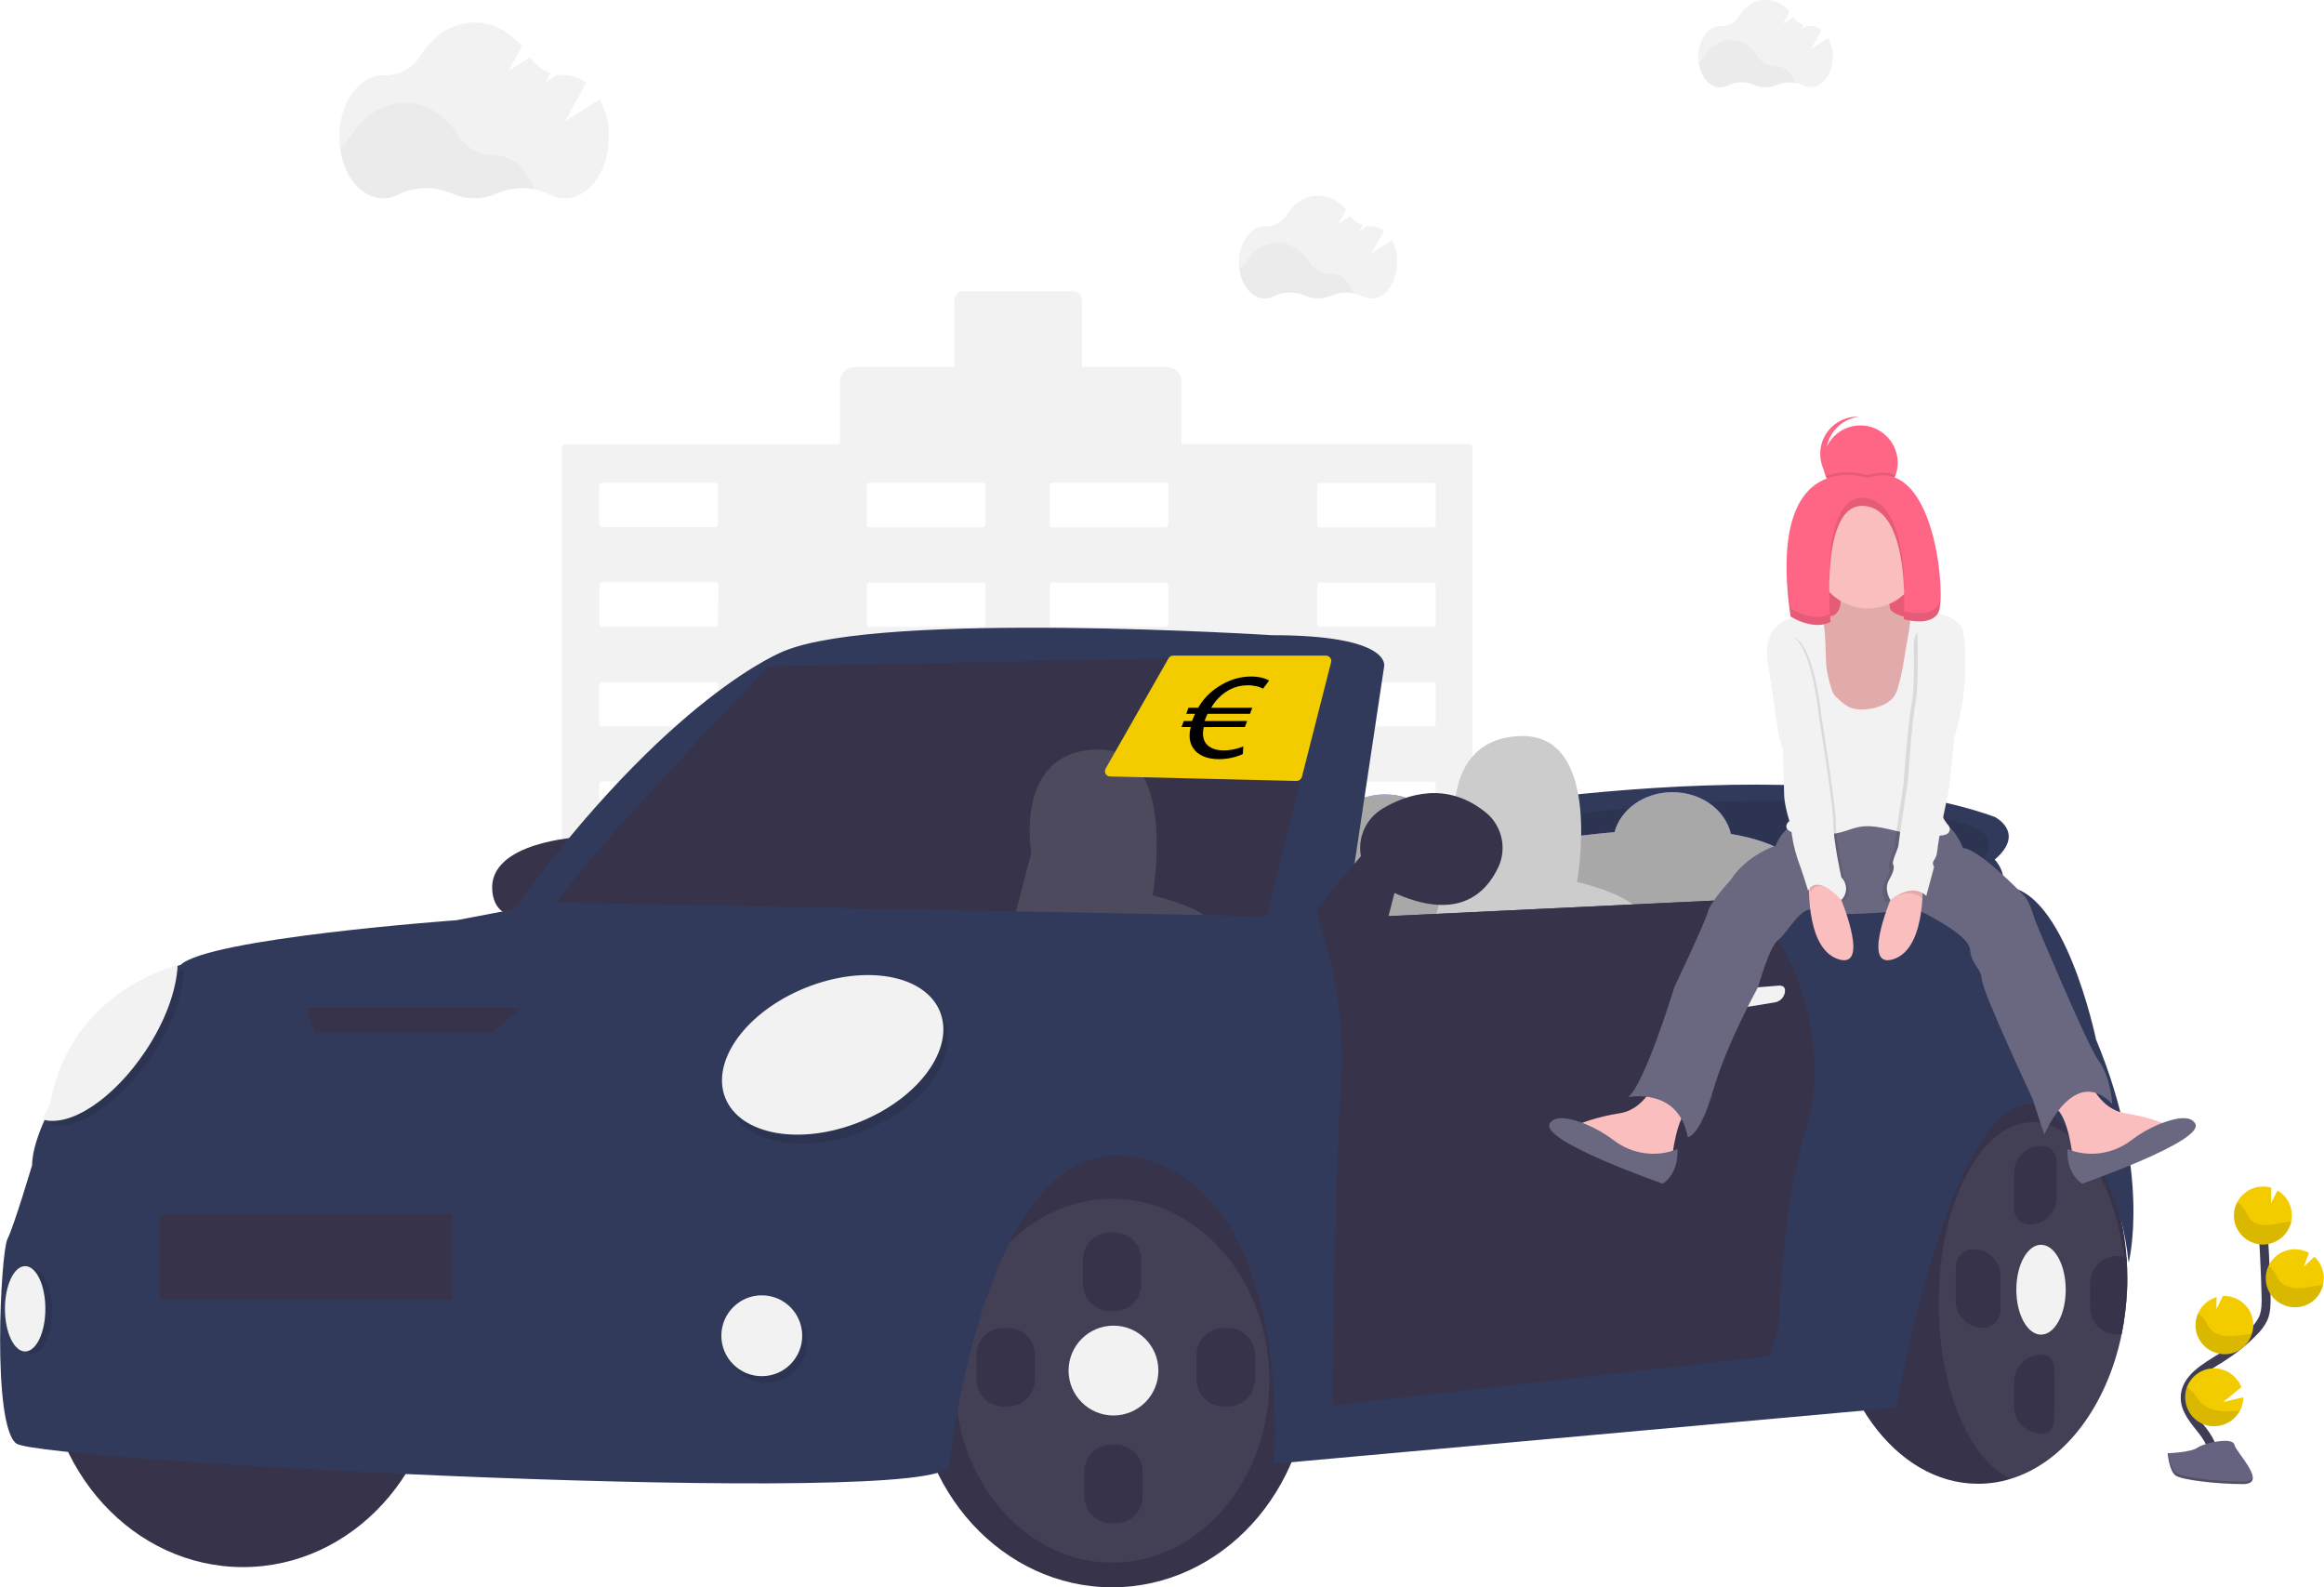
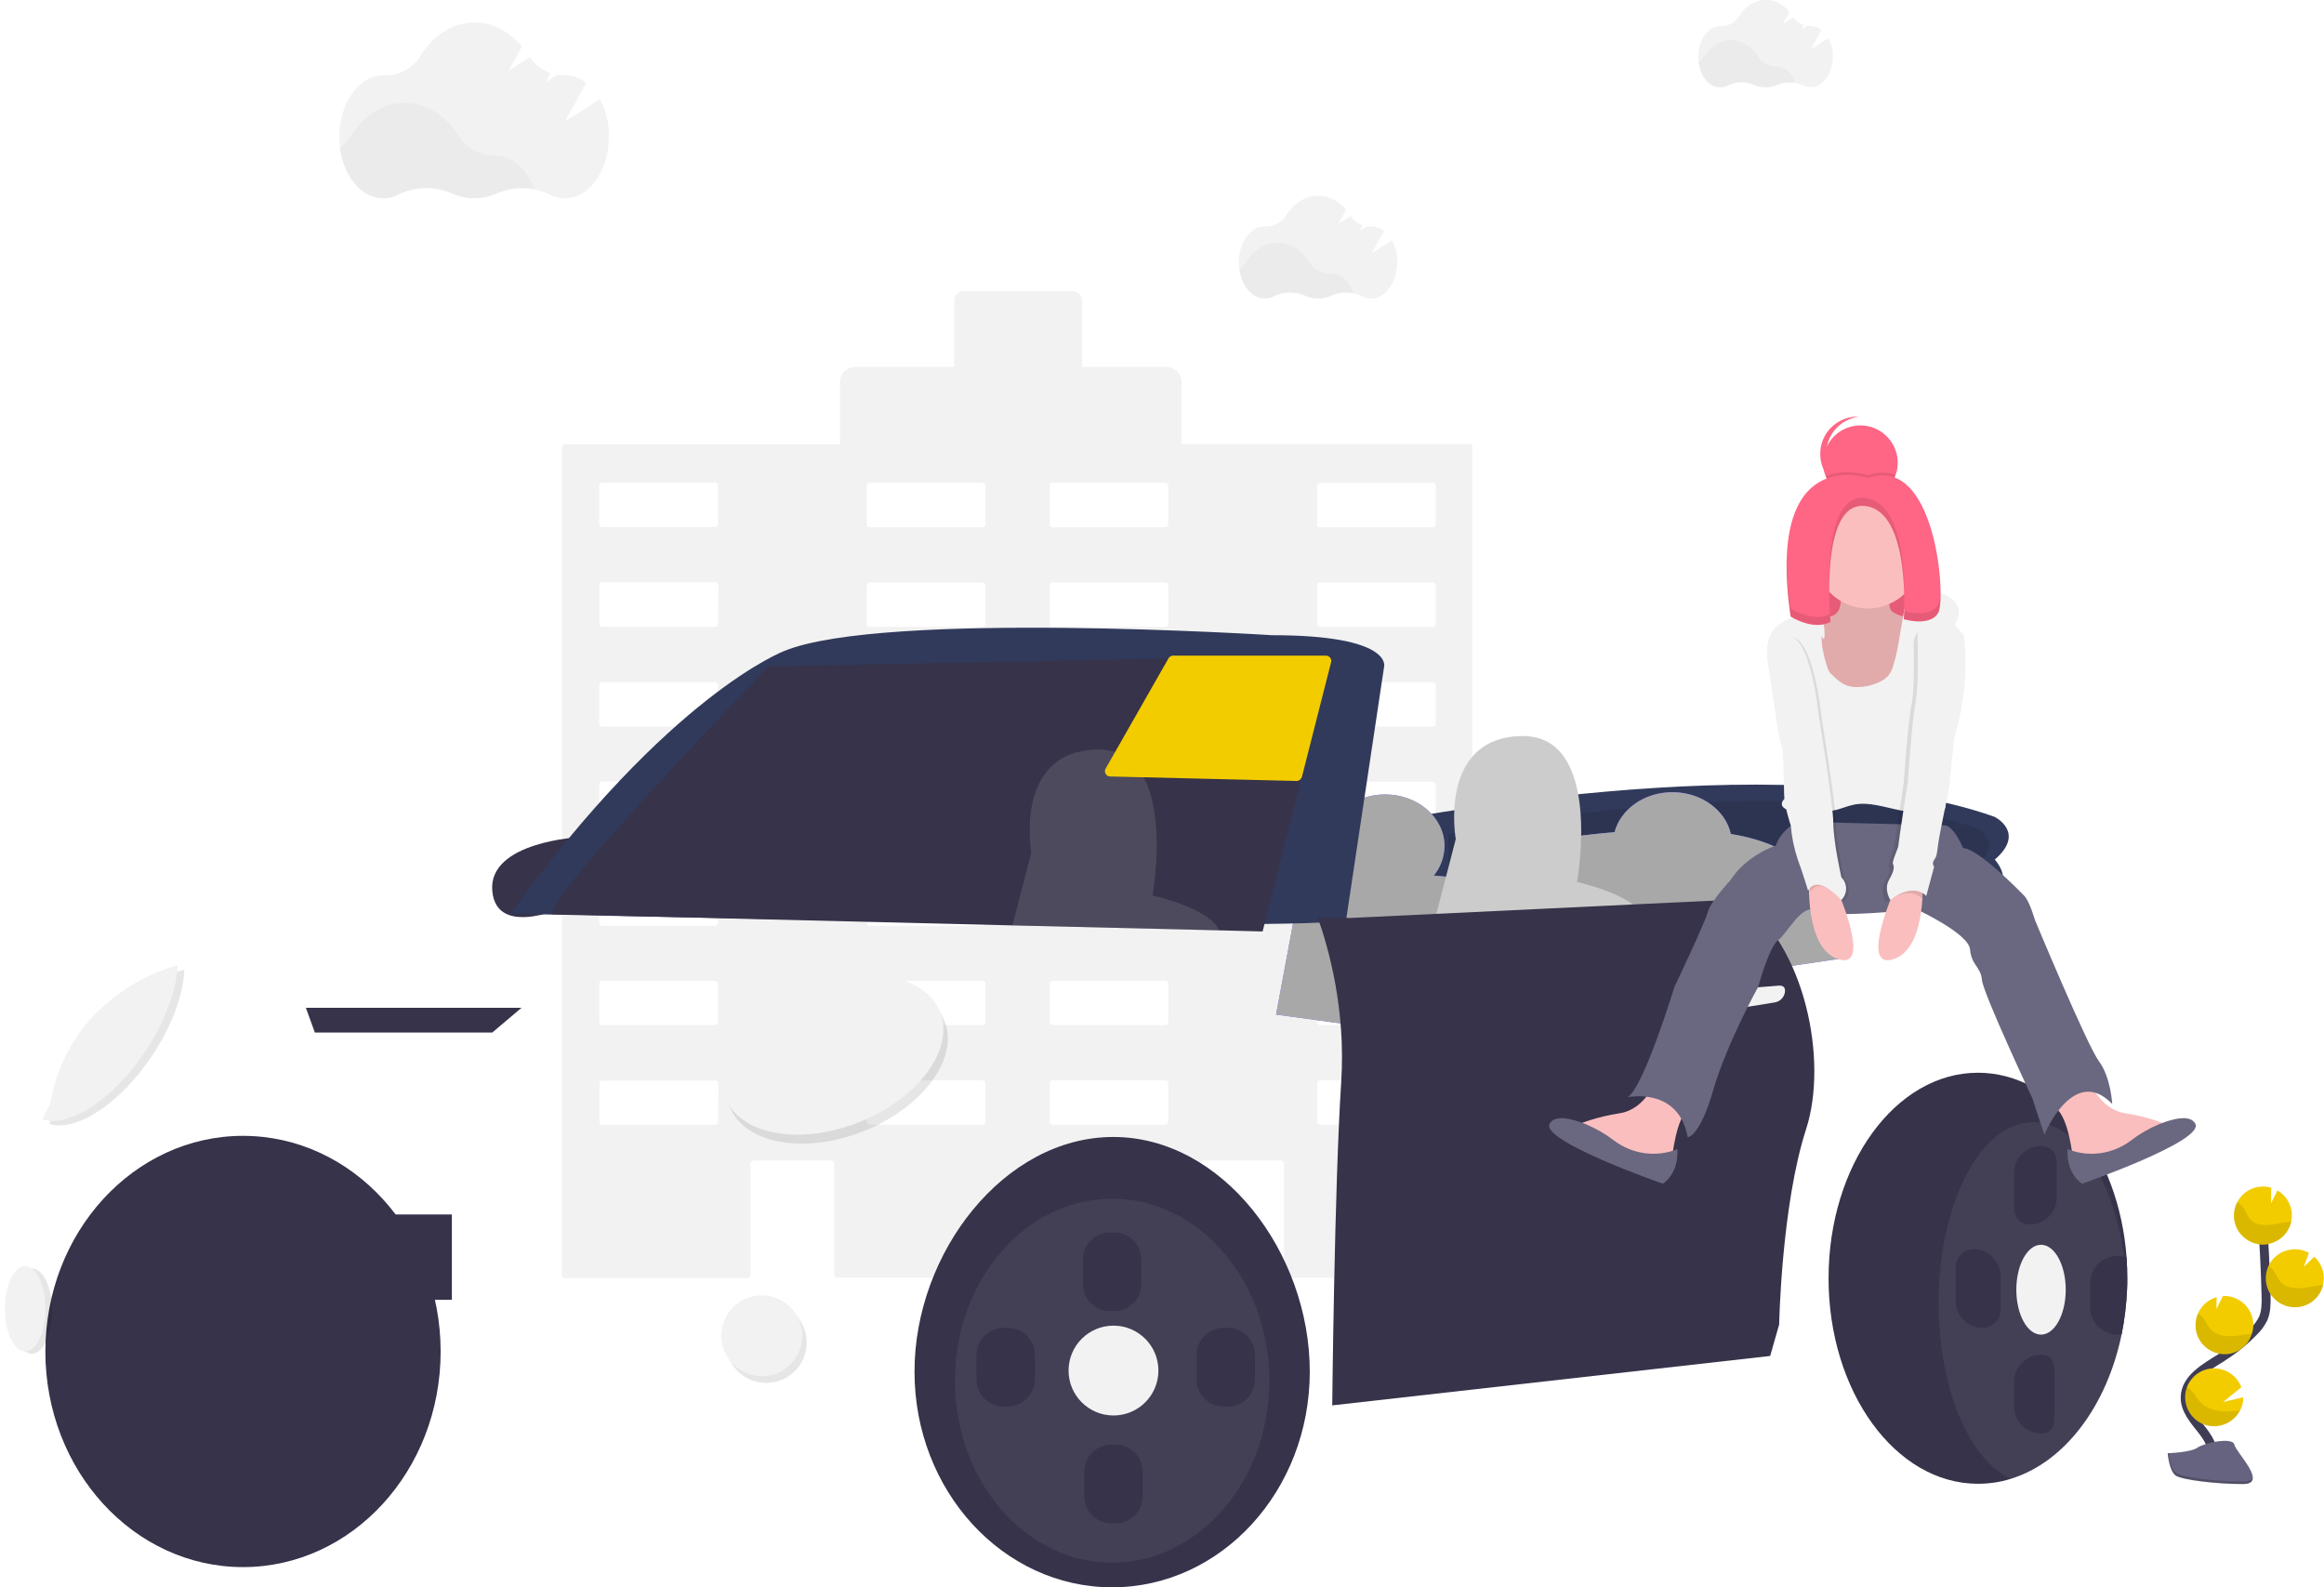
<svg xmlns="http://www.w3.org/2000/svg" version="1.1" id="a1a4a747-966c-40c1-8b1e-379ad2323333" x="0px" y="0px" viewBox="0 0 1034.8 706.7" style="enable-background:new 0 0 1034.8 706.7;" xml:space="preserve">
  <style type="text/css">
	.st0{fill:#F2F2F2;}
	.st1{opacity:3.000000e-02;enable-background:new    ;}
	.st2{fill:#36334A;}
	.st3{opacity:0.1;fill:#BDBDC1;enable-background:new    ;}
	.st4{fill:#313A5B;}
	.st5{opacity:0.1;enable-background:new    ;}
	.st6{fill:#6C63FF;}
	.st7{fill:#A8A8A8;enable-background:new    ;}
	.st8{fill:#CCCCCC;}
	.st9{opacity:0.2;fill:#A8A8A8;enable-background:new    ;}
	.st10{fill:#FF6584;}
	.st11{fill:#FBBEBE;}
	.st12{fill:#696880;}
	.st13{fill:none;stroke:#3F3D56;stroke-width:4;stroke-miterlimit:10;}
	.st14{fill:#F3CC00;}
	.st15{fill:#656380;}
	.st16{opacity:0.2;enable-background:new    ;}
</style>
  <path class="st0" d="M654.5,197.7H526.1V170c0-3.7-3-6.6-6.6-6.6l0,0h-37.7v-29.6c0-2.3-1.9-4.2-4.2-4.2h-48.5  c-2.3,0-4.2,1.9-4.2,4.2v29.6h-44.3c-3.7,0-6.6,3-6.6,6.6v0v27.8H251.5c-0.7,0-1.3,0.6-1.3,1.4v368.5c0,0.7,0.6,1.3,1.3,1.3h81.3  c0.7,0,1.4-0.6,1.4-1.3V518c0-0.7,0.6-1.3,1.4-1.3H370c0.7,0,1.3,0.6,1.4,1.3v49.6c0,0.7,0.6,1.3,1.3,1.3h160.7  c0.7,0,1.3-0.6,1.3-1.3V518c0-0.7,0.6-1.3,1.3-1.3h34.4c0.7,0,1.3,0.6,1.3,1.3v49.6c0,0.7,0.6,1.3,1.3,1.3h81.3  c0.7,0,1.3-0.6,1.3-1.3V199.1C655.8,198.4,655.2,197.8,654.5,197.7z M319.7,499.5c0,0.7-0.6,1.3-1.3,1.3h0h-50.2  c-0.7,0-1.3-0.6-1.3-1.3c0,0,0,0,0,0v-17.1c0-0.7,0.6-1.3,1.4-1.3h50.3c0.7,0,1.3,0.6,1.3,1.3L319.7,499.5z M319.7,455.1  c0,0.7-0.6,1.3-1.3,1.3c0,0,0,0,0,0h-50.2c-0.7,0-1.3-0.6-1.4-1.3c0,0,0,0,0,0V438c0-0.7,0.6-1.3,1.3-1.3c0,0,0,0,0,0h50.3  c0.7,0,1.3,0.6,1.3,1.3c0,0,0,0,0,0L319.7,455.1z M319.7,410.8c0,0.7-0.6,1.3-1.3,1.4h-50.2c-0.7,0-1.4-0.6-1.4-1.4l0,0v-17.2  c0-0.7,0.6-1.4,1.4-1.4l0,0h50.3c0.7,0,1.3,0.6,1.3,1.4L319.7,410.8z M319.7,366.4c0,0.7-0.6,1.3-1.3,1.3c0,0,0,0,0,0h-50.2  c-0.7,0-1.3-0.6-1.4-1.3c0,0,0,0,0,0v-17.1c0-0.7,0.6-1.3,1.3-1.4c0,0,0,0,0,0h50.3c0.7,0,1.3,0.6,1.3,1.3c0,0,0,0,0,0L319.7,366.4z   M319.7,322.1c0,0.7-0.6,1.3-1.3,1.4h-50.2c-0.7,0-1.4-0.6-1.4-1.4l0,0V305c0-0.7,0.6-1.3,1.3-1.3c0,0,0,0,0,0h50.3  c0.7,0,1.3,0.6,1.3,1.3L319.7,322.1z M319.7,277.8c0,0.7-0.6,1.3-1.3,1.3h-50.2c-0.7,0-1.3-0.6-1.3-1.3c0,0,0,0,0,0v-17.2  c0-0.7,0.6-1.4,1.4-1.4l0,0h50.3c0.7,0,1.3,0.6,1.3,1.4L319.7,277.8z M319.7,233.4c0,0.7-0.6,1.3-1.3,1.3c0,0,0,0,0,0h-50.2  c-0.7,0-1.3-0.6-1.4-1.3c0,0,0,0,0,0v-17.1c0-0.7,0.6-1.3,1.3-1.4c0,0,0,0,0,0h50.3c0.7,0,1.3,0.6,1.3,1.3c0,0,0,0,0,0L319.7,233.4z   M438.8,499.4c0,0.7-0.6,1.3-1.3,1.3c0,0,0,0,0,0h-50.2c-0.7,0-1.3-0.6-1.4-1.3v-17.1c0-0.7,0.6-1.3,1.4-1.3h50.2  c0.7,0,1.3,0.6,1.3,1.3V499.4z M438.8,455.1c0,0.7-0.6,1.3-1.3,1.3c0,0,0,0,0,0h-50.2c-0.7,0-1.4-0.6-1.4-1.3V438  c0-0.7,0.6-1.3,1.4-1.3h50.2c0.7,0,1.3,0.6,1.3,1.3c0,0,0,0,0,0V455.1z M438.8,410.8c0,0.7-0.6,1.4-1.3,1.4h-50.2  c-0.7,0-1.3-0.6-1.4-1.4v-17.1c0-0.7,0.6-1.3,1.4-1.4h50.2c0.7,0,1.3,0.6,1.3,1.4V410.8z M438.8,366.4c0,0.7-0.6,1.3-1.3,1.4  c0,0,0,0,0,0h-50.2c-0.7,0-1.4-0.6-1.4-1.4l0,0v-17.1c0-0.7,0.6-1.4,1.4-1.4l0,0h50.2c0.7,0,1.3,0.6,1.3,1.3c0,0,0,0,0,0V366.4z   M438.8,322.1c0,0.7-0.6,1.4-1.3,1.4h-50.2c-0.7,0-1.3-0.6-1.4-1.4V305c0-0.7,0.6-1.3,1.4-1.3h50.2c0.7,0,1.3,0.6,1.3,1.3  c0,0,0,0,0,0V322.1z M438.8,277.8c0,0.7-0.6,1.3-1.3,1.3c0,0,0,0,0,0h-50.2c-0.7,0-1.3-0.6-1.4-1.3v-17.1c0-0.7,0.6-1.3,1.4-1.4  h50.2c0.7,0,1.3,0.6,1.3,1.4V277.8z M438.8,233.4c0,0.7-0.6,1.3-1.3,1.4c0,0,0,0,0,0h-50.2c-0.7,0-1.4-0.6-1.4-1.4l0,0v-17.1  c0-0.7,0.6-1.4,1.4-1.4l0,0h50.2c0.7,0,1.3,0.6,1.3,1.3c0,0,0,0,0,0V233.4z M520.2,499.4c0,0.7-0.6,1.3-1.3,1.3c0,0,0,0,0,0h-50.2  c-0.7,0-1.3-0.6-1.3-1.3v-17.1c0-0.7,0.6-1.3,1.3-1.3h50.2c0.7,0,1.3,0.6,1.3,1.3L520.2,499.4z M520.2,455.1c0,0.7-0.6,1.3-1.3,1.3  c0,0,0,0,0,0h-50.2c-0.7,0-1.3-0.6-1.3-1.3V438c0-0.7,0.6-1.3,1.3-1.3h50.2c0.7,0,1.3,0.6,1.3,1.3c0,0,0,0,0,0L520.2,455.1z   M520.2,410.8c0,0.7-0.6,1.4-1.3,1.4h-50.2c-0.7,0-1.3-0.6-1.3-1.4v-17.1c0-0.7,0.6-1.3,1.3-1.4h50.2c0.7,0,1.3,0.6,1.3,1.4  L520.2,410.8z M520.2,366.4c0,0.7-0.6,1.3-1.3,1.4c0,0,0,0,0,0h-50.2c-0.7,0-1.3-0.6-1.3-1.4v-17.1c0-0.7,0.6-1.4,1.3-1.4h50.2  c0.7,0,1.3,0.6,1.3,1.3c0,0,0,0,0,0L520.2,366.4z M520.2,322.1c0,0.7-0.6,1.4-1.3,1.4h-50.2c-0.7,0-1.3-0.6-1.3-1.4V305  c0-0.7,0.6-1.3,1.3-1.3h50.2c0.7,0,1.3,0.6,1.3,1.3c0,0,0,0,0,0L520.2,322.1z M520.2,277.8c0,0.7-0.6,1.3-1.3,1.3c0,0,0,0,0,0h-50.2  c-0.7,0-1.3-0.6-1.3-1.3v-17.1c0-0.7,0.6-1.3,1.3-1.4h50.2c0.7,0,1.3,0.6,1.3,1.4L520.2,277.8z M520.2,233.4c0,0.7-0.6,1.3-1.3,1.4  c0,0,0,0,0,0h-50.2c-0.7,0-1.3-0.6-1.3-1.4v-17.1c0-0.7,0.6-1.4,1.3-1.4h50.2c0.7,0,1.3,0.6,1.3,1.3c0,0,0,0,0,0L520.2,233.4z   M639.3,499.4c0,0.7-0.6,1.3-1.3,1.3h-50.2c-0.7,0-1.3-0.6-1.3-1.3c0,0,0,0,0,0v-17.1c0-0.7,0.6-1.3,1.3-1.3h50.2  c0.7,0,1.3,0.6,1.3,1.3V499.4z M639.3,455.1c0,0.7-0.6,1.3-1.3,1.3h-50.2c-0.7,0-1.3-0.6-1.3-1.3c0,0,0,0,0,0V438  c0-0.7,0.6-1.3,1.3-1.3c0,0,0,0,0,0h50.2c0.7,0,1.3,0.6,1.3,1.3V455.1z M639.3,410.8c0,0.7-0.6,1.3-1.3,1.4h-50.2  c-0.7,0-1.3-0.6-1.3-1.4v-17.1c0-0.7,0.6-1.4,1.3-1.4h50.2c0.7,0,1.3,0.6,1.3,1.4V410.8z M639.3,366.4c0,0.7-0.6,1.4-1.3,1.4h-50.2  c-0.7,0-1.3-0.6-1.3-1.3v-17.1c0-0.7,0.6-1.3,1.3-1.4c0,0,0,0,0,0H638c0.7,0,1.3,0.6,1.3,1.4L639.3,366.4z M639.3,322.1  c0,0.7-0.6,1.3-1.3,1.4h-50.2c-0.7,0-1.3-0.6-1.3-1.4V305c0-0.7,0.6-1.3,1.3-1.3c0,0,0,0,0,0h50.2c0.7,0,1.3,0.6,1.3,1.3V322.1z   M639.3,277.8c0,0.7-0.6,1.3-1.3,1.3h-50.2c-0.7,0-1.3-0.6-1.3-1.3c0,0,0,0,0,0v-17.1c0-0.7,0.6-1.4,1.3-1.4h50.2  c0.7,0,1.3,0.6,1.3,1.4V277.8z M639.3,233.4c0,0.7-0.6,1.4-1.3,1.4h-50.2c-0.7,0-1.3-0.6-1.3-1.3v-17.1c0-0.7,0.6-1.3,1.3-1.4  c0,0,0,0,0,0H638c0.7,0,1.3,0.6,1.3,1.4L639.3,233.4z" />
  <path class="st0" d="M267.1,44.2l-15.5,9.8l9.4-17.1c-2.7-2.1-6-3.3-9.4-3.4h-0.2c-1.1,0-2.2-0.1-3.2-0.2l-5.3,3.3l2.2-4.1  c-3.7-1.3-7-3.8-9.2-7l-9.4,6l5.9-10.8c-5.5-6.6-12.9-10.7-21.1-10.7c-9.8,0-18.5,5.8-24.1,14.9c-3.4,5.5-9.5,8.8-16,8.6h-0.5  c-10.8,0-19.6,12.3-19.6,27.4s8.8,27.4,19.6,27.4c2.4,0,4.7-0.6,6.8-1.7c7.4-3.6,16.1-3.8,23.7-0.5c6.4,2.9,13.7,2.9,20.1,0  c7.5-3.3,16.1-3.1,23.5,0.5c2.1,1.1,4.4,1.7,6.7,1.7c10.8,0,19.6-12.3,19.6-27.4C271.3,55.1,269.9,49.4,267.1,44.2z" />
  <path class="st1" d="M237.9,84.3c-5.6-1.1-11.5-0.4-16.8,1.8c-6.4,2.9-13.7,2.9-20.1,0c-7.6-3.3-16.2-3.2-23.7,0.5  c-2.1,1.1-4.4,1.7-6.8,1.7c-9.6,0-17.6-9.7-19.2-22.4c1.9-1.4,3.5-3.2,4.8-5.2c5.6-9.1,14.4-14.9,24.1-14.9s18.4,5.8,24,14.7  c3.4,5.5,9.5,8.8,16,8.8h0.2C228.1,69.2,234.7,75.3,237.9,84.3z" />
  <path class="st0" d="M814.1,17l-7.8,4.9l4.7-8.6c-1.3-1.1-3-1.6-4.7-1.7h-0.1c-0.5,0-1.1,0-1.6-0.1l-2.6,1.7l1.1-2  c-1.9-0.7-3.5-1.9-4.6-3.5l-4.7,3l3-5.4c-2.5-3.3-6.4-5.3-10.5-5.4c-4.9,0-9.2,2.9-12,7.4c-1.7,2.8-4.8,4.4-8,4.3h-0.3  c-5.4,0-9.8,6.1-9.8,13.7c0,7.5,4.4,13.6,9.8,13.6c1.2,0,2.4-0.3,3.4-0.9c3.7-1.8,8-1.9,11.8-0.2c3.2,1.4,6.9,1.4,10,0  c3.8-1.6,8-1.5,11.7,0.2c1,0.5,2.2,0.8,3.4,0.8c5.4,0,9.8-6.1,9.8-13.7C816.2,22.4,815.5,19.6,814.1,17z" />
  <path class="st1" d="M799.5,37c-2.8-0.5-5.7-0.2-8.4,0.9c-1.6,0.7-3.3,1.1-5,1.1c-1.7,0-3.4-0.4-5-1.1c-3.8-1.7-8.1-1.6-11.8,0.2  c-1,0.6-2.2,0.8-3.4,0.9c-4.8,0-8.8-4.8-9.6-11.2c1-0.7,1.8-1.6,2.4-2.6c2.8-4.5,7.2-7.4,12-7.4s9.2,2.9,12,7.3  c1.7,2.8,4.7,4.4,8,4.4h0.1C794.6,29.5,797.9,32.5,799.5,37z" />
  <path class="st0" d="M619.8,107l-9.1,5.8l5.5-10c-1.6-1.3-3.5-2-5.5-2h-0.2c-0.6,0-1.3,0-1.9-0.1l-3.1,2l1.3-2.4  c-2.2-0.8-4.1-2.2-5.4-4.1l-5.5,3.5l3.5-6.3c-3-3.8-7.5-6.1-12.4-6.3c-5.7,0-10.9,3.4-14.2,8.7c-2,3.2-5.6,5.1-9.4,5h-0.3  c-6.3,0-11.5,7.2-11.5,16s5.1,16.1,11.5,16.1c1.4,0,2.8-0.3,4-1c4.4-2.1,9.4-2.2,13.9-0.3c3.8,1.7,8.1,1.7,11.8,0  c4.4-1.9,9.4-1.8,13.8,0.3c1.2,0.6,2.6,1,4,1c6.3,0,11.5-7.2,11.5-16.1C622.3,113.3,621.4,110,619.8,107z" />
  <path class="st1" d="M602.7,130.5c-3.3-0.6-6.7-0.3-9.8,1.1c-3.8,1.7-8.1,1.7-11.8,0c-4.4-2-9.5-1.9-13.9,0.3c-1.2,0.7-2.6,1-4,1  c-5.6,0-10.3-5.7-11.3-13.1c1.1-0.8,2.1-1.8,2.8-3c3.3-5.3,8.4-8.7,14.2-8.7s10.8,3.4,14.1,8.6c2,3.2,5.5,5.2,9.3,5.1h0.1  C596.9,121.6,600.8,125.2,602.7,130.5z" />
  <path class="st2" d="M947.2,569.2c0,1.7,0,3.4-0.1,5.1c-0.3,6.6-1.1,13.2-2.4,19.7c-6.6,32.1-25.5,57.1-49.4,64.4  c-4.7,1.5-9.7,2.2-14.6,2.2c-36.7,0-66.5-41-66.5-91.5s29.8-91.5,66.5-91.5c34.5,0,62.8,36.1,66.2,82.2  C947.1,563,947.2,566.1,947.2,569.2z" />
  <path class="st3" d="M947.1,574.3c-0.3,6.6-1.1,13.2-2.4,19.7c-6.6,32.1-25.5,57.1-49.4,64.4c-18.5-8.5-32.1-40.3-32.1-78.3  c0-44.5,18.8-80.5,42-80.5c19.5,0,35.8,25.4,40.6,59.9C946.5,564.3,946.9,569.3,947.1,574.3z" />
  <path class="st4" d="M613.2,366.7c0,0,180-37,275-3c0,0,14,7,0,19c0,0,13.2,14-9.9,19l-91.8,5.6l-173.3-17.6V366.7z" />
  <path class="st5" d="M644.8,371.4c0,0,154.1-31.7,235.5-2.6c0,0,12,6,0,16.3c0,0,11.3,12-8.5,16.3l-78.6,4.8l-148.3-15.1V371.4z" />
  <path class="st6" d="M820.2,426.7l-12-24c0,0,5.3-24.3-37.5-31.4c-2.4-10.6-13.1-18.6-26-18.6c-12.6,0-23.1,7.6-25.8,17.8  c-6.1,0.5-12.7,1.2-19.7,2.2l-9.8,52.4l-1.2-2.4c0,0,6.2-28.7-49.8-32.9c3.1-3.7,4.7-8.3,4.8-13.1c0-12.7-11.9-23-26.5-23  s-26.5,10.3-26.5,23c0,5.2,2,10.2,5.6,14.1c-5.2,0.5-10.8,1.1-16.6,1.9l-11,59l51,7l81-12l-7.2-14.3l46.2,6.3L820.2,426.7z" />
  <path class="st7" d="M820.2,426.7l-12-24c0,0,5.3-24.3-37.5-31.4c-2.4-10.6-13.1-18.6-26-18.6c-12.6,0-23.1,7.6-25.8,17.8  c-6.1,0.5-12.7,1.2-19.7,2.2l-9.8,52.4l-1.2-2.4c0,0,6.2-28.7-49.8-32.9c3.1-3.7,4.7-8.3,4.8-13.1c0-12.7-11.9-23-26.5-23  s-26.5,10.3-26.5,23c0,5.2,2,10.2,5.6,14.1c-5.2,0.5-10.8,1.1-16.6,1.9l-11,59l51,7l81-12l-7.2-14.3l46.2,6.3L820.2,426.7z" />
  <path class="st8" d="M648.2,373.6c0,0-8-44.9,29-45.9s25,65,25,65s28,6,30,17c2,11-97,14-97,14L648.2,373.6z" />
  <path class="st2" d="M583.2,610.7c0,53-39.4,96-88,96s-88-43-88-96s39.9-104.5,88.5-104.5S583.2,557.7,583.2,610.7z" />
  <ellipse class="st3" cx="495.2" cy="614.7" rx="70" ry="81" />
  <ellipse class="st2" cx="108.2" cy="601.7" rx="88" ry="96" />
  <path class="st2" d="M258.2,372.7c0,0-41,2-39,24c2,22,35,6,35,6L258.2,372.7z" />
  <path class="st4" d="M599.4,409.4l16.9-112.6c0,0,4-14-50-14c0,0-173-11-217,7c0,0-51,19-122,117  C227.2,406.7,592.4,415.4,599.4,409.4z" />
  <path class="st2" d="M593.2,291.7l-31,123l-19.4-0.5l-92-2.2l-205.2-5c-0.6-9.7,96.6-110.3,96.6-110.3L593.2,291.7z" />
  <path class="st9" d="M450.8,412l8.4-32.4c0,0-8-44.9,29-45.9s25,65,25,65s25.5,5.5,29.6,15.5L450.8,412z" />
-   <path class="st4" d="M947.8,562.2c-6-58-43.5-70.5-43.5-70.5c-36-2-60,135-60,135l-277,25c0,0,9.5-116.5-57.5-135.5  c-67-19-84.5,117.5-87.5,136.5s-404-2-415-10s-7-85-4-91s11-33,11-33c0-6.4,3.1-14.6,5.6-20.2c1.8-4,3.4-6.8,3.4-6.8  c8.7-49.3,53.8-61.2,56.8-62h0.2c12-12,123-20,123-20l42-8l341.5,6.7l14.5,0.3l173.6-8.3l117.4-5.6c27,0,41,68,41,68  C958.2,522.7,947.8,562.2,947.8,562.2z" />
  <ellipse transform="matrix(0.928 -0.373 0.373 0.928 -149.78 173.382)" class="st5" cx="372.8" cy="473.4" rx="51.5" ry="32.2" />
  <ellipse transform="matrix(0.928 -0.373 0.373 0.928 -148.429 172.346)" class="st0" cx="370.8" cy="469.4" rx="51.5" ry="32.2" />
  <path class="st5" d="M82.1,431.7c-0.5,11-5.4,24.9-14.3,38.2c-14.3,21.5-33.8,34.2-45.9,30.5c1.8-4,3.4-6.8,3.4-6.8  C33.9,444.4,79.1,432.5,82.1,431.7z" />
  <path class="st0" d="M79.1,429.7c-0.5,11-5.4,24.9-14.3,38.2c-14.3,21.5-33.8,34.2-45.9,30.5c1.8-4,3.4-6.8,3.4-6.8  C30.9,442.4,76.1,430.5,79.1,429.7z" />
  <polygon class="st2" points="219.2,459.7 140.2,459.7 136.2,448.7 232.2,448.7 " />
  <rect x="71.2" y="540.7" class="st2" width="130" height="38" />
  <circle class="st5" cx="341.2" cy="597.7" r="18" />
  <circle class="st0" cx="339.2" cy="594.7" r="18" />
  <ellipse class="st5" cx="14.2" cy="583.7" rx="9" ry="19" />
  <ellipse class="st0" cx="11.2" cy="582.7" rx="9" ry="19" />
  <path class="st2" d="M804.2,502.7c-11,34-12,87-12,87l-4,14l-195,22c0,0,1-98,4-144c2.1-32.5-5.7-59.9-10.5-73.3l14.5,0.3l173.6-8.3  C803.8,420.7,814.1,472.2,804.2,502.7z" />
  <path class="st0" d="M759.8,441.4c-2.7,0.2-4.8,2.5-4.6,5.2c0,0.2,0,0.3,0.1,0.5c0.2,1.1,0.9,2.1,2,2.6c3.2,1.6,24.7-2,32.9-3.4  c2.5-0.4,4.4-2.4,4.6-4.9c0.1-1.4-0.4-2.6-2.5-2.6L759.8,441.4z" />
-   <path class="st2" d="M586.2,404.7c0,0,5,22,29,15l8-31l-16-9L586.2,404.7z" />
-   <path class="st2" d="M615.6,360c11-6.5,28.5-12.2,45.7,1.5c7.4,5.8,9.8,16,5.9,24.5c-5.7,12.2-19.1,25.5-50.4,9.6  c-3.1-1.6-5.7-3.9-7.6-6.7l-0.2-0.2c-6.2-9.4-3.6-21.9,5.7-28.1C615.1,360.4,615.4,360.2,615.6,360z" />
  <circle class="st0" cx="495.8" cy="610.2" r="20" />
  <ellipse class="st0" cx="908.8" cy="574.2" rx="11" ry="20" />
  <path class="st2" d="M494.2,548.7h2c6.6,0,12,5.4,12,12v11c0,6.6-5.4,12-12,12h-2c-6.6,0-12-5.4-12-12v-11  C482.2,554.1,487.6,548.7,494.2,548.7z" />
  <path class="st2" d="M908.8,510.2L908.8,510.2c3.9,0,7,3.1,7,7v16c0,6.6-5.4,12-12,12l0,0c-3.9,0-7-3.1-7-7v-16  C896.8,515.6,902.1,510.2,908.8,510.2z" />
  <path class="st2" d="M908.8,638.2L908.8,638.2c-6.6,0-12-5.4-12-12v-11c0-6.6,5.4-12,12-12l0,0c6.6,0,6,5.4,6,12v11  C914.7,632.8,915.4,638.2,908.8,638.2z" />
  <path class="st2" d="M878.8,556.2L878.8,556.2c6.6,0,12,5.4,12,12v15c0,4.4-3.6,8-8,8l0,0c-6.6,0-12-5.4-12-12v-15  C870.8,559.8,874.3,556.2,878.8,556.2z" />
  <path class="st2" d="M947.2,569.2c0,1.7,0,3.4-0.1,5.1c-0.3,6.6-1.1,13.2-2.4,19.7c-0.7,0.1-1.3,0.2-2,0.2c-6.6,0-12-5.4-12-12v-11  c0-6.6,5.4-12,12-12c1,0,2.1,0.1,3.1,0.4c0.4,0.1,0.7,0.2,1.1,0.3C947.1,563,947.2,566.1,947.2,569.2z" />
  <path class="st2" d="M544.8,591.2h2c6.6,0,12,5.4,12,12v11c0,6.6-5.4,12-12,12h-2c-6.6,0-12-5.4-12-12v-11  C532.8,596.6,538.1,591.2,544.8,591.2z" />
  <path class="st2" d="M446.8,591.2h2c6.6,0,12,5.4,12,12v11c0,6.6-5.4,12-12,12h-2c-6.6,0-12-5.4-12-12v-11  C434.8,596.6,440.1,591.2,446.8,591.2z" />
  <path class="st2" d="M494.8,643.2h2c6.6,0,12,5.4,12,12v11c0,6.6-5.4,12-12,12h-2c-6.6,0-12-5.4-12-12v-11  C482.8,648.6,488.1,643.2,494.8,643.2z" />
  <path class="st10" d="M845,206c0,1.9-0.3,3.8-1,5.6c-3.1,8.6-12.6,13.1-21.2,10c-4.5-1.6-8.1-5.1-9.9-9.6c-0.8-1.9-1.1-3.9-1.1-6  c0-9.2,7.4-16.6,16.6-16.6C837.5,189.4,845,196.9,845,206L845,206z" />
  <path class="st10" d="M815.2,210.1c-4.4-8-1.6-18.1,6.5-22.6c0,0,0,0,0,0c1.9-1,3.9-1.7,6-2c-9.2-0.3-16.9,6.8-17.2,16  c-0.3,9.2,6.8,16.9,16,17.2c0.9,0,1.7,0,2.6-0.1C823.2,218.4,818,215.2,815.2,210.1z" />
  <rect x="807.7" y="229.1" class="st10" width="44.5" height="69.4" />
  <rect x="808.7" y="227.1" class="st5" width="44.5" height="69.4" />
  <path class="st11" d="M737.4,480.8c0,0-4.7,13-16,14.8s-17.8,4.7-17.8,4.7l26.7,17.2l14.2-1.8c0,0,1.8-18.4,7.7-22.5  S737.4,480.8,737.4,480.8z" />
  <path class="st11" d="M930.1,480.8c0,0,4.7,13,16,14.8s17.8,4.8,17.8,4.8l-26.7,17.2l-14.2-1.8c0,0-1.8-18.4-7.7-22.5  S930.1,480.8,930.1,480.8z" />
  <path class="st12" d="M800.2,365.8c0,0-7.1,3.6-9.5,10.7c0,0-13,4.1-20.2,15.4c0,0-8.9,9.5-10.1,14.2s-14.8,33.2-14.8,33.2  s-13.6,44.5-20.8,49.2c0,0,22.5-4.8,26.7,17.8c0,0,5.3,0,11.3-20.8s20.1-46.2,20.1-46.2s4.8-17.8,8.9-20.8s10.7-16.6,16.6-13  s45.1-0.6,45.1-0.6s23.1,10.7,23.7,17.8s4.8,7.7,5.3,13.6s22.5,52.8,22.5,52.8s4.2,13,5.3,16c0,0,13-31.4,30.2-13.6  c0,0-0.6-11.9-5.9-19s-28.5-62.9-28.5-62.9s-2.4-8.3-4.7-10.7s-20.8-21.3-27.3-21.3c0,0-3.6-8.9-7.7-10.1L800.2,365.8z" />
  <path class="st12" d="M746.9,511.6c-9.4,3.8-20.1,2.3-28.2-3.8c-3.9-3-8.1-5.4-12.6-7.3c-6.3-2.5-13.8-4.4-16.1-0.2  c-4.2,7.7,50.4,26.7,50.4,26.7S747.5,522.9,746.9,511.6z" />
  <path class="st12" d="M920.6,511.6c9.4,3.8,20.1,2.3,28.2-3.8c3.9-3,8.1-5.4,12.6-7.3c6.3-2.5,13.8-4.4,16.1-0.2  c4.2,7.7-50.4,26.7-50.4,26.7S920,522.9,920.6,511.6z" />
  <path class="st11" d="M819.6,268.3c-0.2,2.1-0.9,4.3-2.7,5.4c-1.4,0.9-3.3,0.8-4.9,1.2c-3.5,0.9-6.4,3.4-7.8,6.8  c-1.3,3.4-1.6,7-0.7,10.5c0.4,1.7,0.9,3.4,1.5,5.1c1.8,4.9,3.8,9.8,7.1,13.9c2.8,3.2,5.9,6.2,9.3,8.8c2.1,1.7,4.3,3.5,6.9,4.3  c1.8,0.5,3.6,0.7,5.4,0.7c2.2,0.1,4.6,0.2,6.6-0.9c3-1.7,3.9-5.6,5.5-8.6c1.4-2.6,3.5-4.8,4.7-7.5c0.9-2.1,1.6-4.3,2-6.5l2.8-12.3  c1-4.5,1.9-9.5-0.6-13.3c-0.2-0.3-0.4-0.6-0.7-0.8c-0.5-0.2-1-0.2-1.5-0.2c-3.2,0.2-6.4-0.5-9.2-2.1c-0.4-0.2-0.8-0.5-1.2-0.9  c-0.4-0.6-0.7-1.4-0.7-2.1c-0.3-1.5-0.7-3-1.3-4.5c-0.2-0.5-0.5-1-0.9-1.3c-0.4-0.3-0.9-0.4-1.4-0.5c-4.3-0.7-8.6-1.2-12.9-1.4  c-1.4-0.1-3.6-0.6-4.5,0.6S819.8,266.8,819.6,268.3z" />
  <path class="st5" d="M819.6,268.3c-0.2,2.1-0.9,4.3-2.7,5.4c-1.4,0.9-3.3,0.8-4.9,1.2c-3.5,0.9-6.4,3.4-7.8,6.8  c-1.3,3.4-1.6,7-0.7,10.5c0.4,1.7,0.9,3.4,1.5,5.1c1.8,4.9,3.8,9.8,7.1,13.9c2.8,3.2,5.9,6.2,9.3,8.8c2.1,1.7,4.3,3.5,6.9,4.3  c1.8,0.5,3.6,0.7,5.4,0.7c2.2,0.1,4.6,0.2,6.6-0.9c3-1.7,3.9-5.6,5.5-8.6c1.4-2.6,3.5-4.8,4.7-7.5c0.9-2.1,1.6-4.3,2-6.5l2.8-12.3  c1-4.5,1.9-9.5-0.6-13.3c-0.2-0.3-0.4-0.6-0.7-0.8c-0.5-0.2-1-0.2-1.5-0.2c-3.2,0.2-6.4-0.5-9.2-2.1c-0.4-0.2-0.8-0.5-1.2-0.9  c-0.4-0.6-0.7-1.4-0.7-2.1c-0.3-1.5-0.7-3-1.3-4.5c-0.2-0.5-0.5-1-0.9-1.3c-0.4-0.3-0.9-0.4-1.4-0.5c-4.3-0.7-8.6-1.2-12.9-1.4  c-1.4-0.1-3.6-0.6-4.5,0.6S819.8,266.8,819.6,268.3z" />
-   <path class="st0" d="M811.6,275.4c-2.3-0.7-4.7-1.1-7.1-1.1c-5.7-0.1-11.8,1.8-15.1,6.5c-2.2,3.4-3.1,7.5-2.3,11.5  c0.8,3.9,2.6,7.6,5.2,10.7c1.5,1.6,2.9,3.4,4,5.2c1.6,3,1.6,6.6,2,10c1,8.1,4.5,15.8,5.8,23.8s0.2,17.4-6.2,22.6  c-1.1,0.9-2.4,1.8-2.5,3.1c-0.2,2.2,2.7,3.1,4.9,3.3c6.5,0.6,13.3,1.2,19.6-0.5c2.6-0.7,5.2-1.8,7.8-2.3c6.8-1.3,13.7,1.3,20.5,2.6  c4.9,0.8,9.9,1.2,14.9,1.2c1.2,0.1,2.3-0.1,3.4-0.5c1.1-0.4,1.8-1.5,1.7-2.7c-0.2-0.8-0.6-1.4-1.2-2c-3.4-4.3-4.5-9.9-5.4-15.3  l-3.1-18.1c-1.7-9.7-3.3-20.2,1.3-28.9c3.3-6.2,9.4-10.6,12.8-16.8c1.2-1.9,1.8-4.1,1.6-6.3c-0.5-3.1-3.3-5.3-6.2-6.6  c-5.5-2.5-11.7-2.7-17.4-0.6c0.1,4.3-1,8.7-1.7,13l-1.2,7c-0.6,4.1-1.5,8.2-2.7,12.2c-0.4,1.6-1.2,3.1-2.2,4.4  c-1.1,1.2-2.4,2.1-3.8,2.8c-3.2,1.5-6.6,2.3-10.2,2.3c-1.5,0-3-0.2-4.5-0.7c-2.4-0.9-4.3-2.6-6.2-4.4c-0.6-0.5-1.2-1.1-1.6-1.8  c-0.5-0.8-0.9-1.7-1.1-2.7c-0.8-2.4-1.4-4.9-1.9-7.5c-0.3-1.9-0.4-3.9-0.5-5.9C812.8,287.4,812.8,280.9,811.6,275.4z" />
+   <path class="st0" d="M811.6,275.4c-2.3-0.7-4.7-1.1-7.1-1.1c-5.7-0.1-11.8,1.8-15.1,6.5c-2.2,3.4-3.1,7.5-2.3,11.5  c0.8,3.9,2.6,7.6,5.2,10.7c1.5,1.6,2.9,3.4,4,5.2c1,8.1,4.5,15.8,5.8,23.8s0.2,17.4-6.2,22.6  c-1.1,0.9-2.4,1.8-2.5,3.1c-0.2,2.2,2.7,3.1,4.9,3.3c6.5,0.6,13.3,1.2,19.6-0.5c2.6-0.7,5.2-1.8,7.8-2.3c6.8-1.3,13.7,1.3,20.5,2.6  c4.9,0.8,9.9,1.2,14.9,1.2c1.2,0.1,2.3-0.1,3.4-0.5c1.1-0.4,1.8-1.5,1.7-2.7c-0.2-0.8-0.6-1.4-1.2-2c-3.4-4.3-4.5-9.9-5.4-15.3  l-3.1-18.1c-1.7-9.7-3.3-20.2,1.3-28.9c3.3-6.2,9.4-10.6,12.8-16.8c1.2-1.9,1.8-4.1,1.6-6.3c-0.5-3.1-3.3-5.3-6.2-6.6  c-5.5-2.5-11.7-2.7-17.4-0.6c0.1,4.3-1,8.7-1.7,13l-1.2,7c-0.6,4.1-1.5,8.2-2.7,12.2c-0.4,1.6-1.2,3.1-2.2,4.4  c-1.1,1.2-2.4,2.1-3.8,2.8c-3.2,1.5-6.6,2.3-10.2,2.3c-1.5,0-3-0.2-4.5-0.7c-2.4-0.9-4.3-2.6-6.2-4.4c-0.6-0.5-1.2-1.1-1.6-1.8  c-0.5-0.8-0.9-1.7-1.1-2.7c-0.8-2.4-1.4-4.9-1.9-7.5c-0.3-1.9-0.4-3.9-0.5-5.9C812.8,287.4,812.8,280.9,811.6,275.4z" />
  <path class="st11" d="M805.6,390.1c0,0-2.4,31.4,12.5,36.8s1.8-26.1,1.8-26.1l-4.7-9.5L805.6,390.1z" />
  <path class="st11" d="M856,390.1c0,0,2.4,31.4-12.5,36.8s-1.8-26.1-1.8-26.1l4.7-9.5L856,390.1z" />
  <path class="st5" d="M792.5,285.2l-4.7,7.7c0,0,4.2,26.7,4.7,31.4c0.5,3.4,1.3,6.8,2.4,10.1c0,0,0.6,14.2,0.6,19.6s3,14.2,3,14.2  c0.4,5,1.4,10,3,14.8c2.4,6.5,4.8,14.2,4.8,14.2s3-8.3,14.8,4.1c2.7-2.8,2.7-7.3,0-10.1c0,0-3.6-16-3.6-24.3s-6.5-48-6.5-48  S806.8,273.9,792.5,285.2z" />
  <path class="st0" d="M791.4,284.6l-4.7,7.7c0,0,4.2,26.7,4.7,31.4c0.5,3.4,1.3,6.8,2.4,10.1c0,0,0.6,14.2,0.6,19.6s3,14.2,3,14.2  c0.4,5,1.4,10,3,14.8c2.4,6.5,4.7,14.2,4.7,14.2s3-8.3,14.8,4.1c2.8-2.8,2.8-7.3,0-10.1c0,0-3.6-16-3.6-24.3s-6.5-48-6.5-48  S805.6,273.4,791.4,284.6z" />
  <path class="st5" d="M869.6,280.4l3,3.5c0,0,3.5,20.2-4.2,45.7l-2.4,23.1c0,0-4.2,19.6-4.8,24.3s-0.6,5.3-1.8,7.1  c-0.8,0.9-0.8,2.1,0,3l-3.6,13c0,0-5.3-6.5-16,1.8c0,0-3-4.8-0.6-8.9s2.4-5.9,1.8-7.1s2.4-7.1,2.4-8.3s4.2-28.5,4.2-28.5  s1.8-26.7,3.6-35.6c1.1-5.5,1.1-17.7,0.9-26.2c-0.2-8.9,10.6-13.8,17-7.5C869.3,280.1,869.4,280.2,869.6,280.4z" />
  <path class="st0" d="M871.4,279.2l3,3.5c0,0,3.5,20.2-4.2,45.7l-2.4,23.1c0,0-4.2,19.6-4.8,24.3s-0.6,5.3-1.8,7.1  c-0.7,0.9-0.7,2.1,0,3l-3.5,13c0,0-5.3-6.5-16,1.8c0,0-3-4.7-0.6-8.9s2.4-5.9,1.8-7.1s2.4-7.1,2.4-8.3s4.2-28.5,4.2-28.5  s1.8-26.7,3.5-35.6s0.6-35.6,0.6-35.6S863.1,270.4,871.4,279.2z" />
  <circle class="st11" cx="831.7" cy="247.2" r="23.7" />
  <path class="st5" d="M844,211.6c-3.1,8.6-12.6,13.1-21.2,10c-4.5-1.6-8.1-5.1-9.9-9.6c9.2-3.7,18.7-0.4,18.7-0.4  C836.4,210,840.5,210.1,844,211.6z" />
  <path class="st10" d="M831.7,212.8c0,0-45.7-16-34.4,61.7c0,0,10.1,6.5,17.8,2.4c0,0-5.3-54,15.4-51.6s17.2,50.4,17.2,50.4  s11.9,3.6,15.4-3S861.9,202.1,831.7,212.8z" />
  <path class="st5" d="M830.5,221.7c-14.2-1.6-16.2,23.3-16,39c0.2-15.7,2.8-37,16-35.5c14.8,1.7,17.2,26.6,17.4,40.8  C848.1,253.1,846.6,223.6,830.5,221.7z" />
  <path class="st5" d="M797.3,270.9c-1-6.8-1.6-13.7-1.8-20.6c0,8.1,0.5,16.1,1.8,24.1c0,0,10.1,6.5,17.8,2.4c0,0-0.1-1.3-0.3-3.4  C807.1,277.4,797.3,270.9,797.3,270.9z" />
  <path class="st5" d="M863.1,269.1c-3.3,6.1-13.8,3.4-15.2,3c-0.1,2.2-0.2,3.5-0.2,3.5s11.9,3.6,15.4-3c0.7-1.4,1.1-5.1,1-10.2  C864,265.8,863.6,268.1,863.1,269.1z" />
  <path class="st13" d="M984.7,652.9c2.7-5.1-0.4-11.3-3.9-15.8s-7.9-9.2-7.8-15c0.1-8.3,8.9-13.2,16-17.6c5.2-3.3,10-7.1,14.3-11.5  c1.8-1.7,3.3-3.7,4.4-5.9c1.4-3.2,1.4-6.9,1.3-10.5c-0.3-11.8-0.9-23.6-1.8-35.4" />
  <path class="st14" d="M1020.5,540.6c-0.2-4.4-2.6-8.4-6.4-10.6l-2.9,5.7l0.1-6.9c-1.4-0.4-2.8-0.6-4.3-0.5  c-7.1,0.3-12.6,6.4-12.3,13.5s6.4,12.6,13.5,12.3C1015.3,553.7,1020.8,547.7,1020.5,540.6L1020.5,540.6z" />
  <path class="st14" d="M997.4,628c-3.3,6.3-11.1,8.8-17.4,5.6c-4.1-2.1-6.8-6.3-7-10.9c-0.1-1.8,0.2-3.6,0.8-5.2  c2.6-6.7,10.1-10,16.7-7.4c3.5,1.3,6.2,4.1,7.5,7.5l-8.1,6.6l8.9-2.1C998.9,624.2,998.4,626.2,997.4,628z" />
  <path class="st14" d="M991.1,602.9c-7.1,0.3-13.2-5.2-13.5-12.3c0,0,0,0,0,0c-0.1-2,0.3-4,1.1-5.9c1.6-3.5,4.6-6.1,8.3-7.2l-0.1,5.3  l2.9-5.8l0,0c7.1-0.3,13.2,5.2,13.5,12.3c0.1,1.5-0.1,3-0.6,4.4C1001.2,599,996.5,602.7,991.1,602.9z" />
  <path class="st14" d="M1022.4,582c-7.1,0.3-13.2-5.2-13.5-12.3c0,0,0,0,0,0c-0.1-2.1,0.3-4.2,1.2-6.1c3-6.4,10.7-9.2,17.2-6.2  c0.3,0.1,0.5,0.3,0.8,0.4l-2.3,6.2l4.7-4.5c2.5,2.3,4,5.5,4.2,8.9c0.1,1.2-0.1,2.4-0.3,3.6C1033.1,577.7,1028.2,581.8,1022.4,582z" />
  <path class="st5" d="M1018.8,544c-3,0.3-5.9,1.2-8.9,1.4s-6.3-0.5-8.2-2.9c-0.9-1.4-1.7-2.8-2.4-4.2c-0.8-1.3-1.9-2.3-3.2-3.1  c-1,2-1.5,4.2-1.4,6.5c0.3,7.1,6.4,12.6,13.5,12.3c5.9-0.3,10.8-4.5,12.1-10.2C1019.7,543.9,1019.2,543.9,1018.8,544z" />
  <path class="st5" d="M1022.4,582c-7.1,0.3-13.2-5.2-13.5-12.3c0,0,0,0,0,0c-0.1-2.1,0.3-4.2,1.2-6.1c1,0.7,1.9,1.6,2.6,2.6  c0.9,1.4,1.5,3,2.6,4.3c2,2.4,5.4,3.1,8.6,3s6.1-1,9.2-1.3c0.4,0,0.9-0.1,1.3-0.1C1033.1,577.7,1028.2,581.8,1022.4,582z" />
  <path class="st5" d="M991.1,602.9c-7.1,0.3-13.2-5.2-13.5-12.3c0,0,0,0,0,0c-0.1-2,0.3-4,1.1-5.9c1,0.7,2,1.6,2.7,2.6  c1,1.4,1.6,3,2.8,4.4c2.2,2.4,5.8,3.3,9.2,3.2s6.3-0.9,9.5-1.1C1001.2,599,996.5,602.7,991.1,602.9z" />
  <path class="st5" d="M997.4,628c-3.3,6.3-11.1,8.8-17.4,5.6c-4.1-2.1-6.8-6.3-7-10.9c-0.1-1.8,0.2-3.6,0.8-5.2  c1.1,0.7,2,1.6,2.8,2.5c1.2,1.5,2,3.2,3.5,4.6c2.6,2.6,6.9,3.7,10.7,3.8C993.1,628.4,995.3,628.2,997.4,628z" />
  <path class="st15" d="M965.2,647c0,0,10.2-0.3,13.3-2.5s15.7-4.8,16.4-1.3s15.3,17.5,3.8,17.5s-26.8-1.8-29.8-3.7  S965.2,647,965.2,647z" />
  <path class="st16" d="M998.9,659.6c-11.5,0.1-26.8-1.8-29.8-3.7c-2.3-1.4-3.3-6.5-3.6-8.9h-0.3c0,0,0.6,8.2,3.7,10.1  s18.3,3.8,29.8,3.7c3.3,0,4.5-1.2,4.4-3C1002.7,658.9,1001.4,659.6,998.9,659.6z" />
  <path class="st14" d="M577.3,347.7l-83-2c-1.8,0-2.9-2-2-3.5l28-49.1c0.4-0.7,1.2-1.2,2-1.2h68.1c1.5,0,2.7,1.4,2.3,2.9l-13,51.1  C579.3,347,578.4,347.7,577.3,347.7z" />
  <g>
-     <path d="M553.4,335.7c-2.5,1.2-6.4,2.3-10.6,2.3c-5.3,0-9.4-1.7-11.5-4.9c-1.6-2.3-2.1-5.5-1.1-9.4h-4.1l1-2.7h3.7   c0.1-0.3,0.2-0.5,0.3-0.8c0.3-0.8,0.7-1.6,1-2.4h-3.9l1-2.7h4.3c2.2-3.8,5.3-7,8.9-9.3c4.4-2.9,9.3-4.6,14.6-4.6   c3.9,0,6.6,0.9,8.1,1.8l-2.7,3.6c-1.4-0.8-3.8-1.5-6.8-1.5c-3.5,0-6.9,1-9.8,3c-2.5,1.6-4.8,4.1-6.5,7h18.3l-1,2.7h-18.9   c-0.4,0.7-0.7,1.5-1,2.3c-0.1,0.3-0.2,0.6-0.4,0.9h19l-1,2.7H536c-0.7,3.2-0.3,5.5,0.9,7.2c1.6,2.2,4.5,3.2,8,3.2   c3.5,0,6.9-1,8.7-1.8L553.4,335.7z" />
-   </g>
+     </g>
</svg>